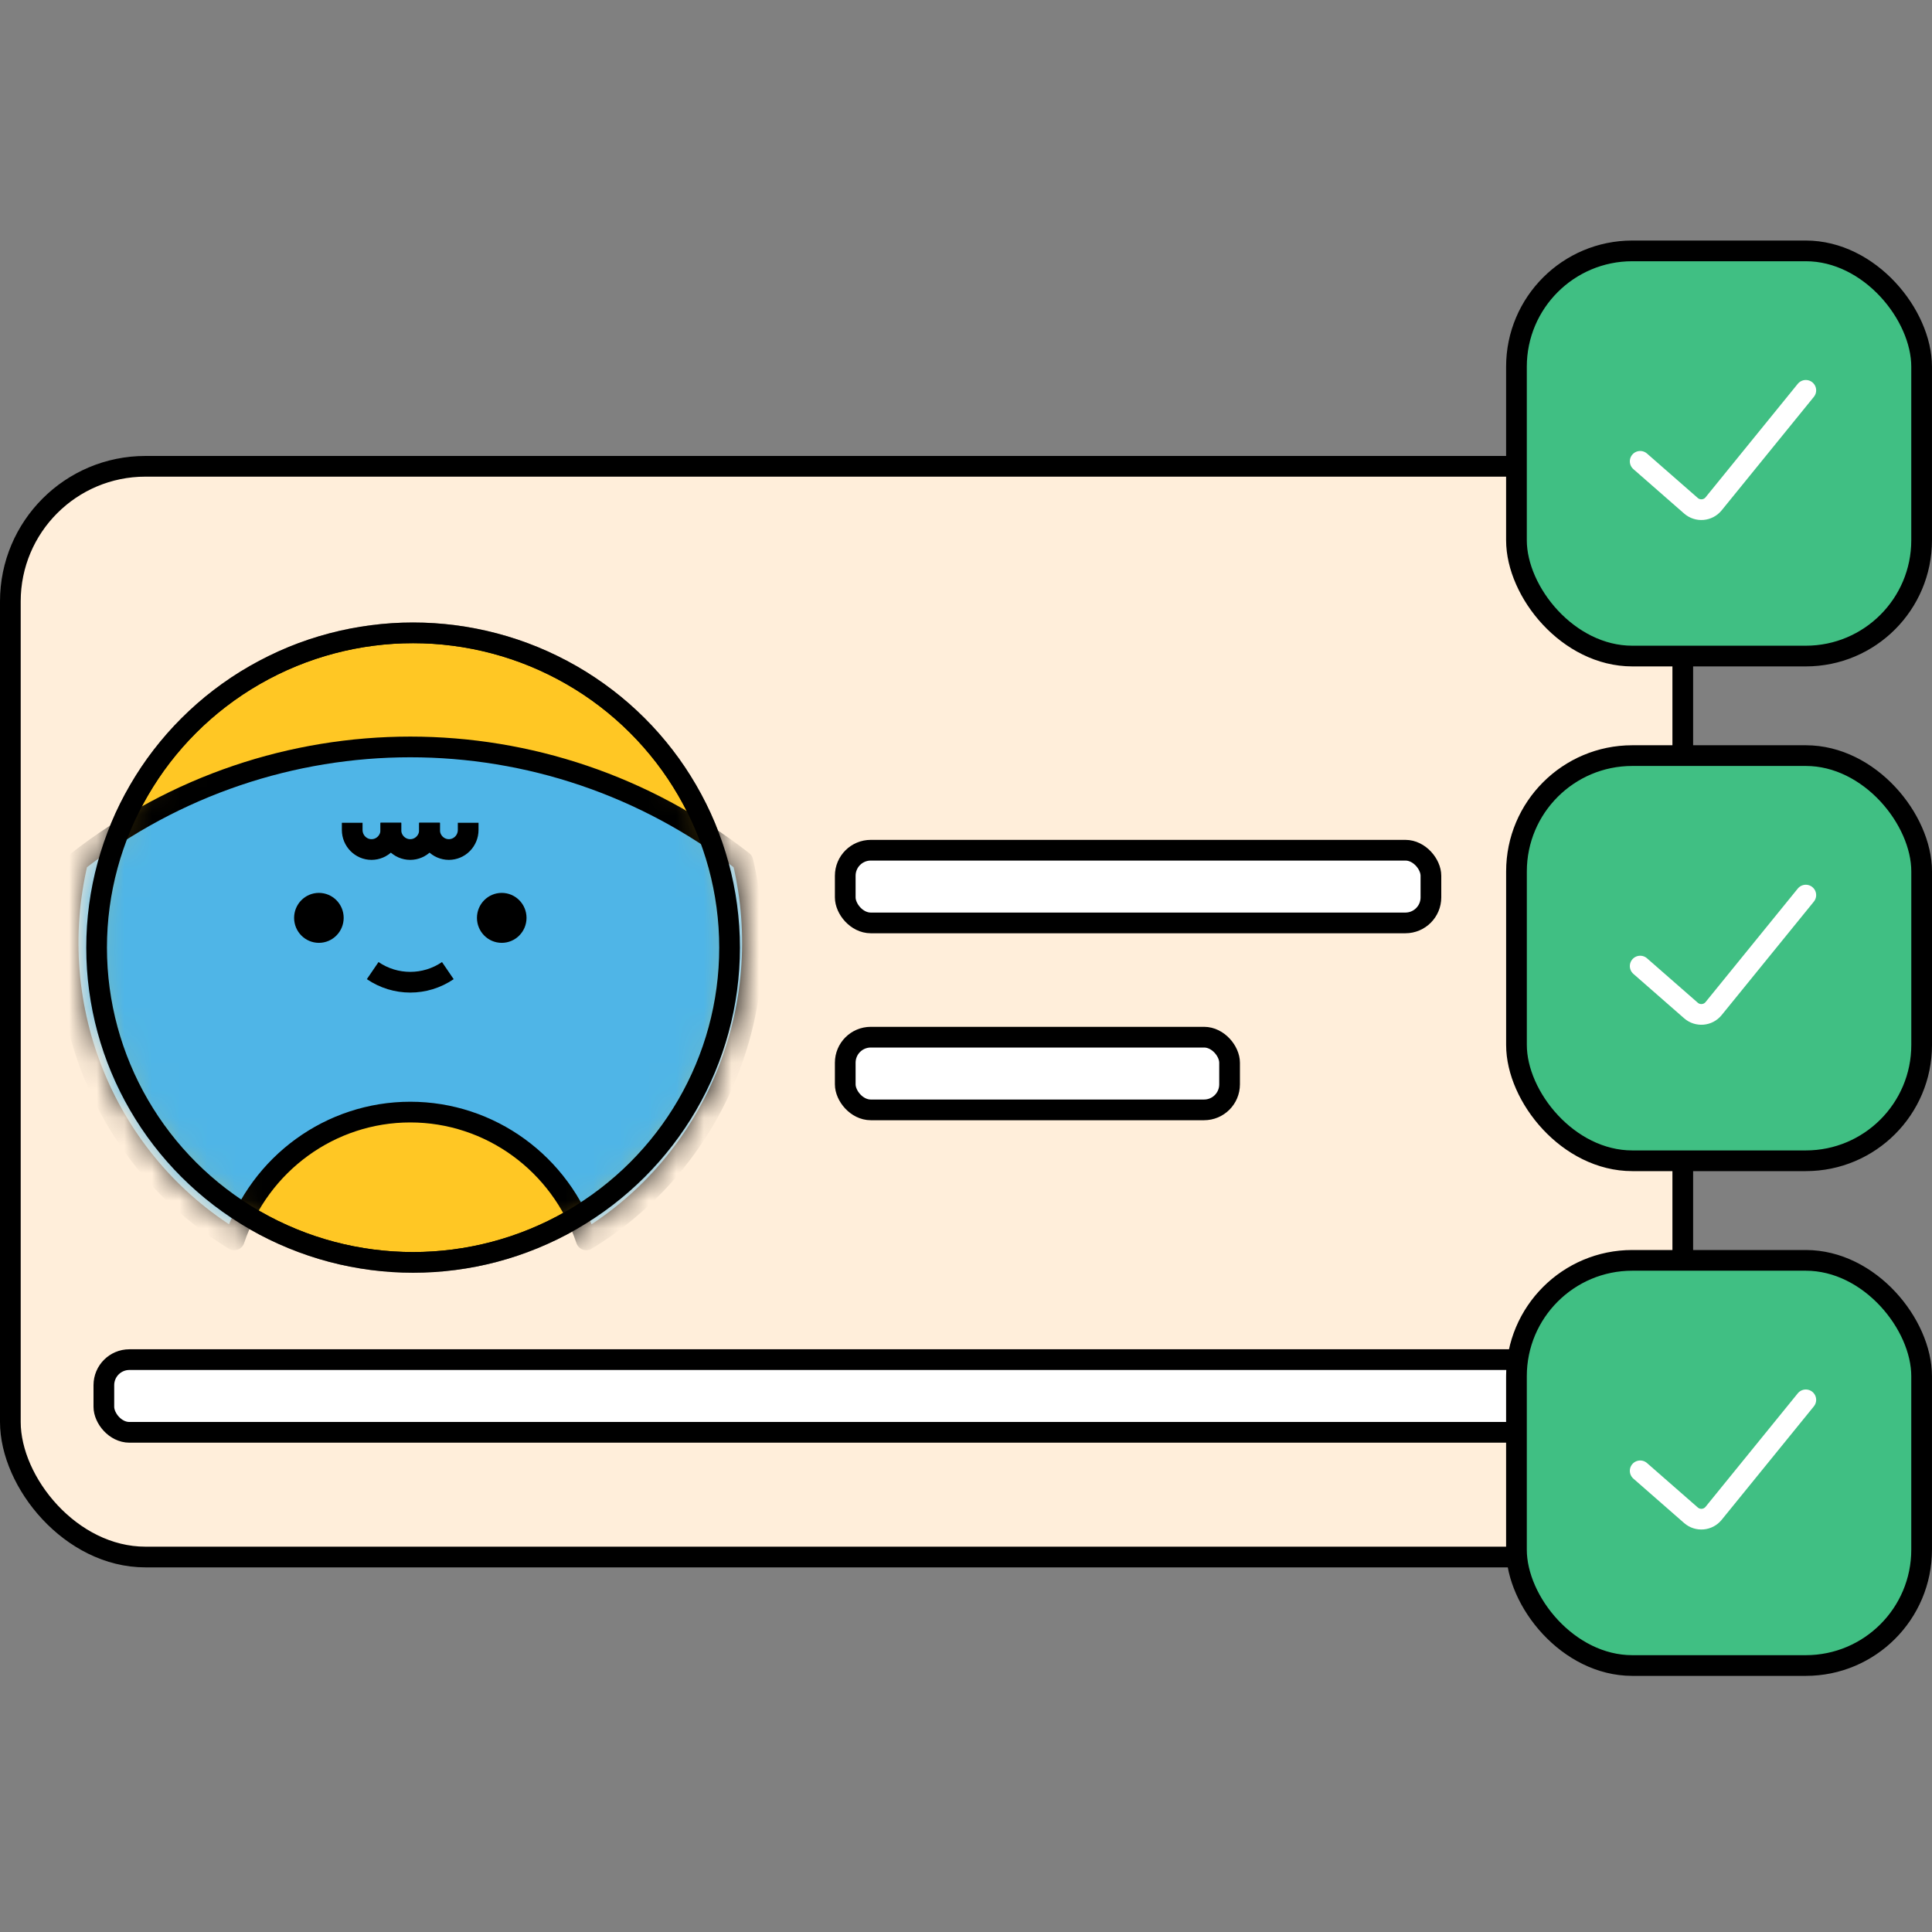
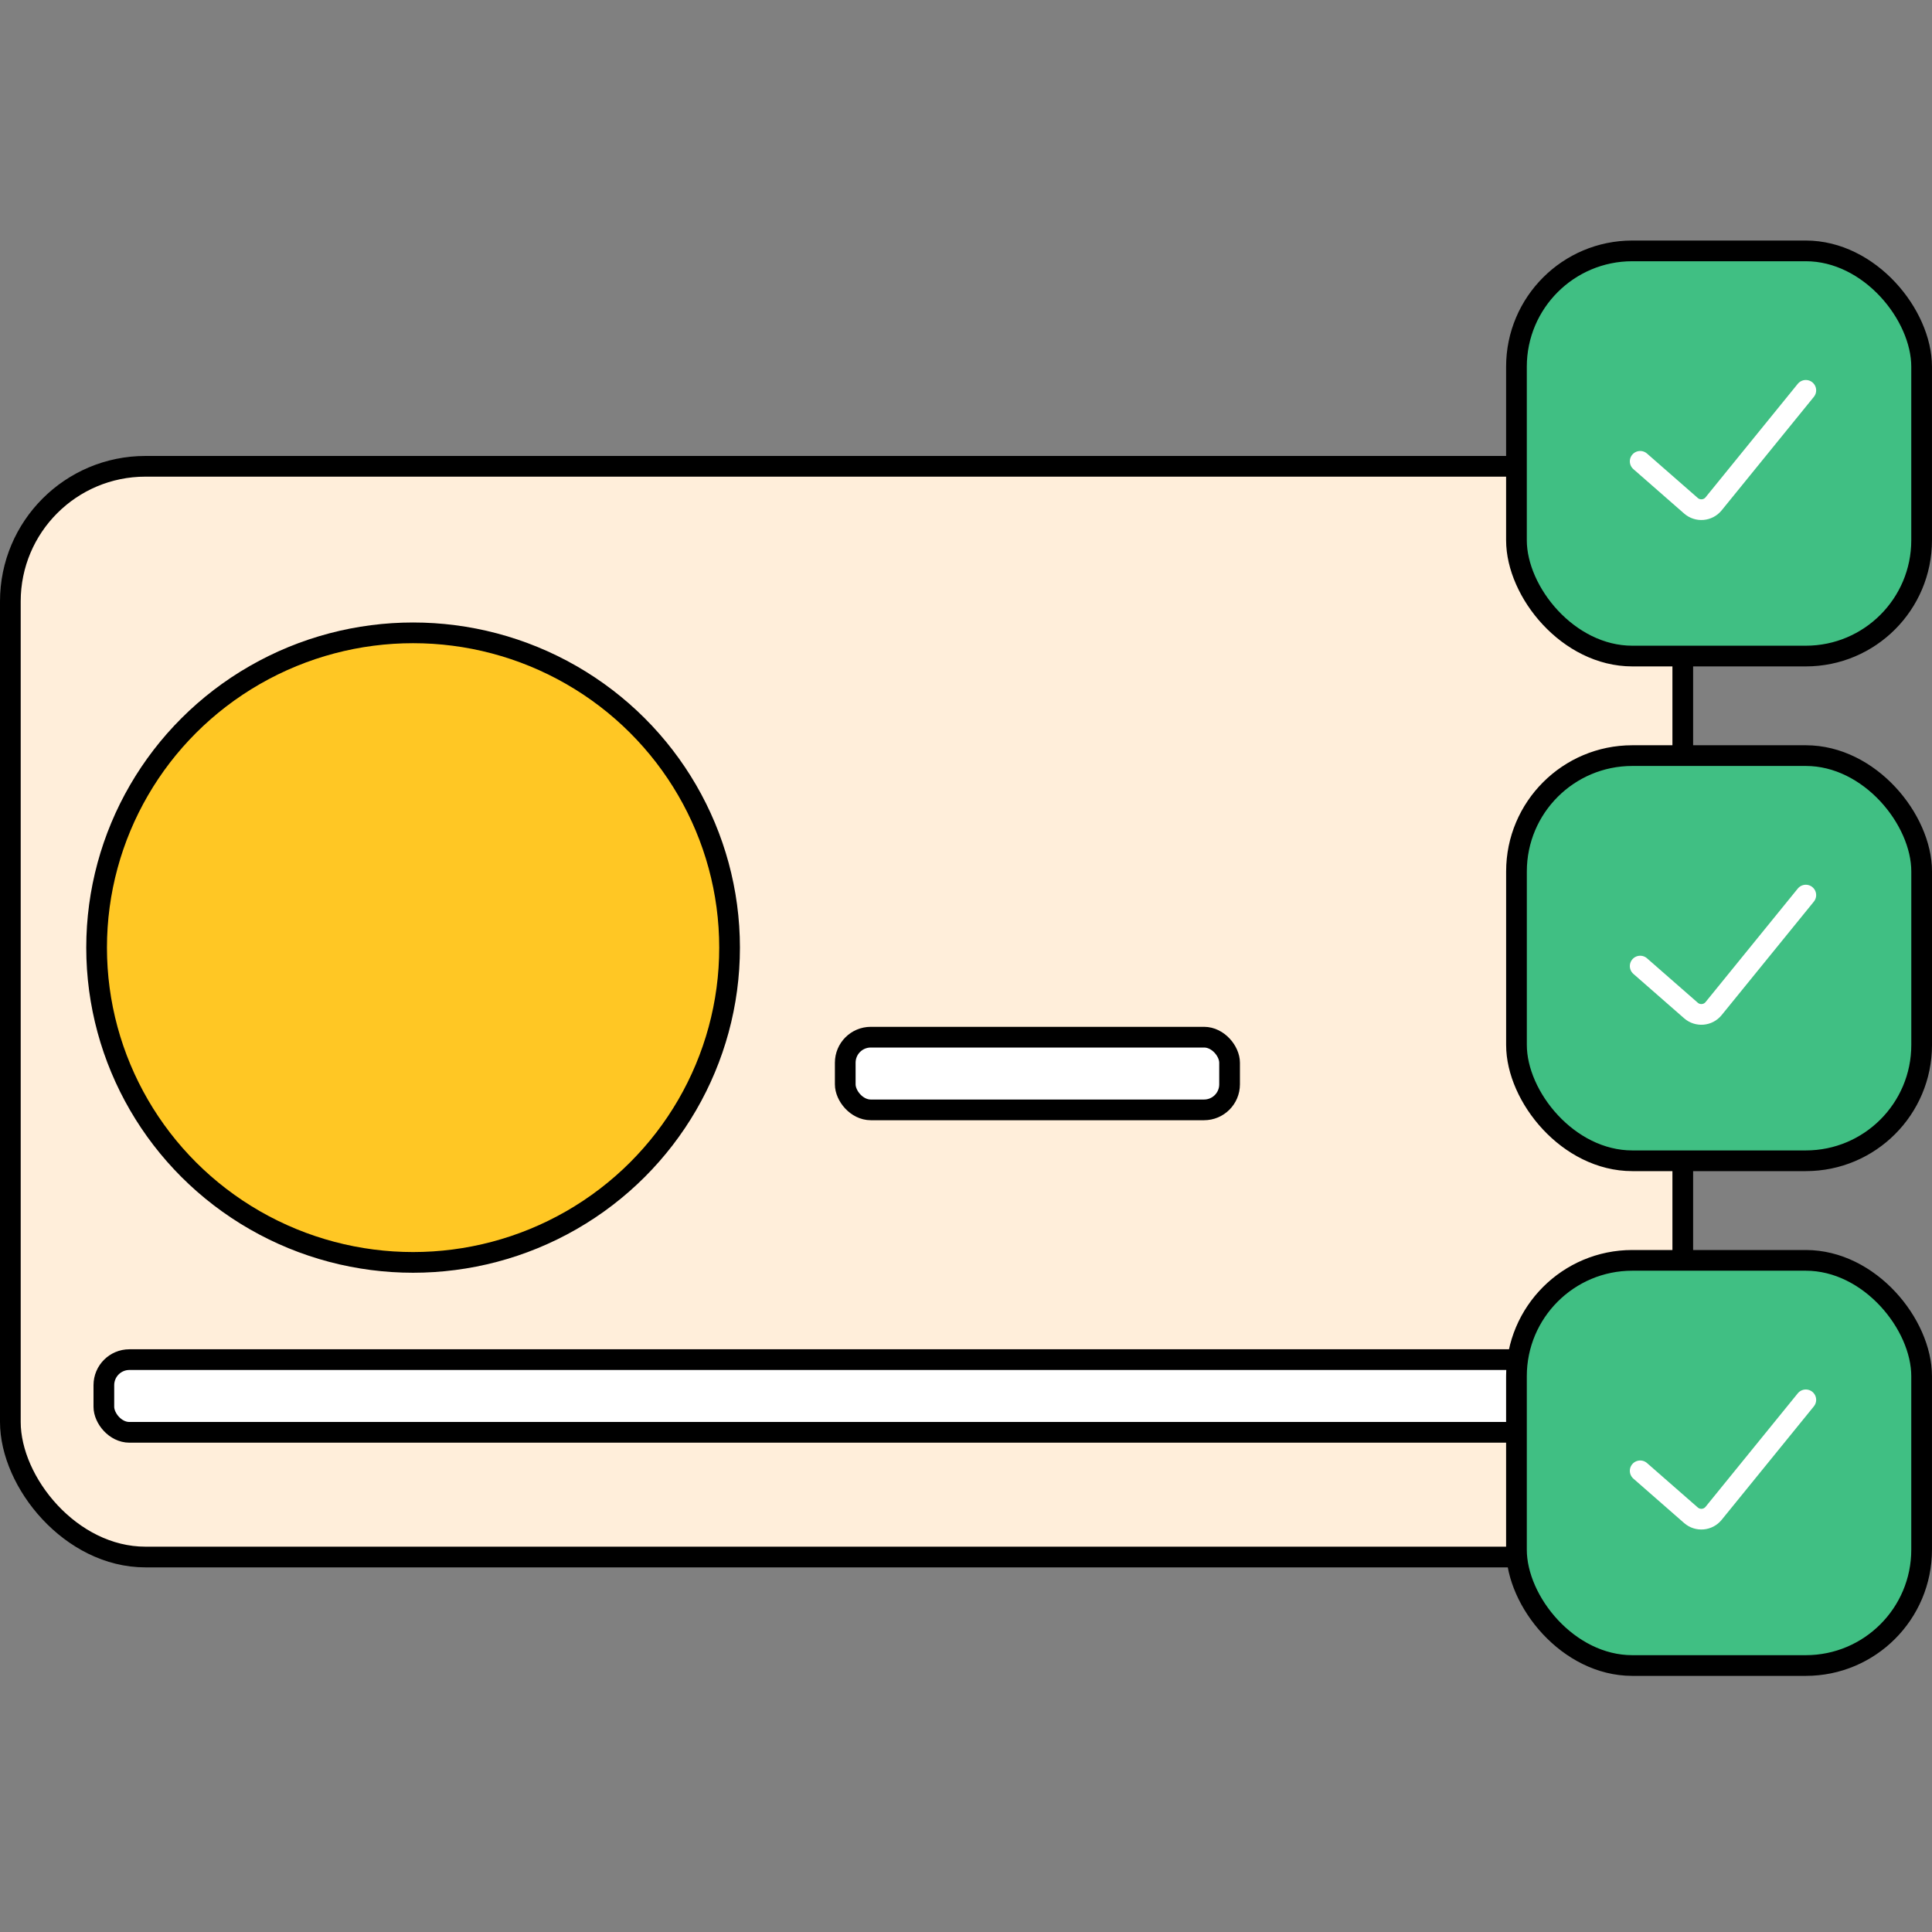
<svg xmlns="http://www.w3.org/2000/svg" width="70" height="70" viewBox="0 0 70 70" fill="none">
  <rect x="0" y="0" width="70" height="70" fill="#808080" stroke="none" />
  <rect x="0.375" y="16.895" width="60.595" height="39.519" rx="4.894" fill="#FFEEDA" stroke="black" stroke-width="0.75" />
-   <rect x="30.625" y="30.805" width="21.22" height="2.634" rx="0.925" fill="white" stroke="black" stroke-width="0.75" />
  <rect x="3.763" y="49.262" width="53.818" height="2.634" rx="0.925" fill="white" stroke="black" stroke-width="0.75" />
  <rect x="30.625" y="37.579" width="13.925" height="2.634" rx="0.925" fill="white" stroke="black" stroke-width="0.75" />
  <rect x="54.944" y="9.09" width="14.68" height="14.68" rx="4.197" fill="#40BF83" stroke="black" stroke-width="0.75" />
  <path d="M59.427 16.715L61.267 18.325C61.511 18.538 61.883 18.506 62.087 18.255L65.428 14.143" stroke="white" stroke-width="0.75" stroke-linecap="round" />
  <rect x="54.945" y="27.377" width="14.68" height="14.68" rx="4.197" fill="#40BF83" stroke="black" stroke-width="0.75" />
  <path d="M59.427 35.003L61.267 36.613C61.511 36.826 61.883 36.794 62.087 36.543L65.428 32.431" stroke="white" stroke-width="0.75" stroke-linecap="round" />
  <rect x="54.944" y="45.665" width="14.68" height="14.68" rx="4.197" fill="#40BF83" stroke="black" stroke-width="0.75" />
  <path d="M59.427 53.291L61.267 54.901C61.511 55.114 61.883 55.082 62.087 54.831L65.428 50.719" stroke="white" stroke-width="0.75" stroke-linecap="round" />
  <ellipse cx="14.967" cy="34.334" rx="11.467" ry="11.405" fill="#FFC724" stroke="black" stroke-width="0.75" />
  <mask id="mask0_14508_99506" style="mask-type:alpha" maskUnits="userSpaceOnUse" x="3" y="22" width="24" height="25">
-     <ellipse cx="14.967" cy="34.334" rx="11.467" ry="11.405" fill="#FFA233" stroke="black" stroke-width="0.75" />
-   </mask>
+     </mask>
  <g mask="url(#mask0_14508_99506)">
    <path d="M2.816 31.207C1.54 36.543 3.838 42.099 8.488 44.923C9.414 42.155 11.979 40.293 14.865 40.293C17.751 40.293 20.316 42.155 21.242 44.923C25.893 42.099 28.191 36.542 26.915 31.206C19.808 25.682 9.922 25.682 2.815 31.206L2.816 31.207Z" fill="#4FB5E7" stroke="black" stroke-width="0.75" stroke-linejoin="round" />
-     <path d="M13.503 35.167C14.326 35.728 15.403 35.728 16.226 35.167" stroke="black" stroke-width="0.75" />
    <ellipse cx="18.179" cy="33.256" rx="0.523" ry="0.53" fill="black" stroke="black" stroke-width="0.75" />
    <ellipse cx="11.554" cy="33.256" rx="0.523" ry="0.53" fill="black" stroke="black" stroke-width="0.75" />
-     <path d="M14.162 29.81V30.07C14.162 30.462 14.476 30.78 14.863 30.78V30.78C15.25 30.78 15.563 30.462 15.563 30.07V29.81" stroke="black" stroke-width="0.75" />
    <path d="M15.564 29.81V30.07C15.564 30.461 15.876 30.779 16.262 30.78V30.78C16.649 30.78 16.963 30.462 16.963 30.07V29.81" stroke="black" stroke-width="0.75" />
-     <path d="M12.761 29.81V30.07C12.761 30.462 13.075 30.78 13.461 30.78V30.78C13.848 30.78 14.162 30.462 14.162 30.07V29.81" stroke="black" stroke-width="0.75" />
    <ellipse cx="14.967" cy="34.334" rx="11.467" ry="11.405" stroke="black" stroke-width="0.75" />
  </g>
</svg>